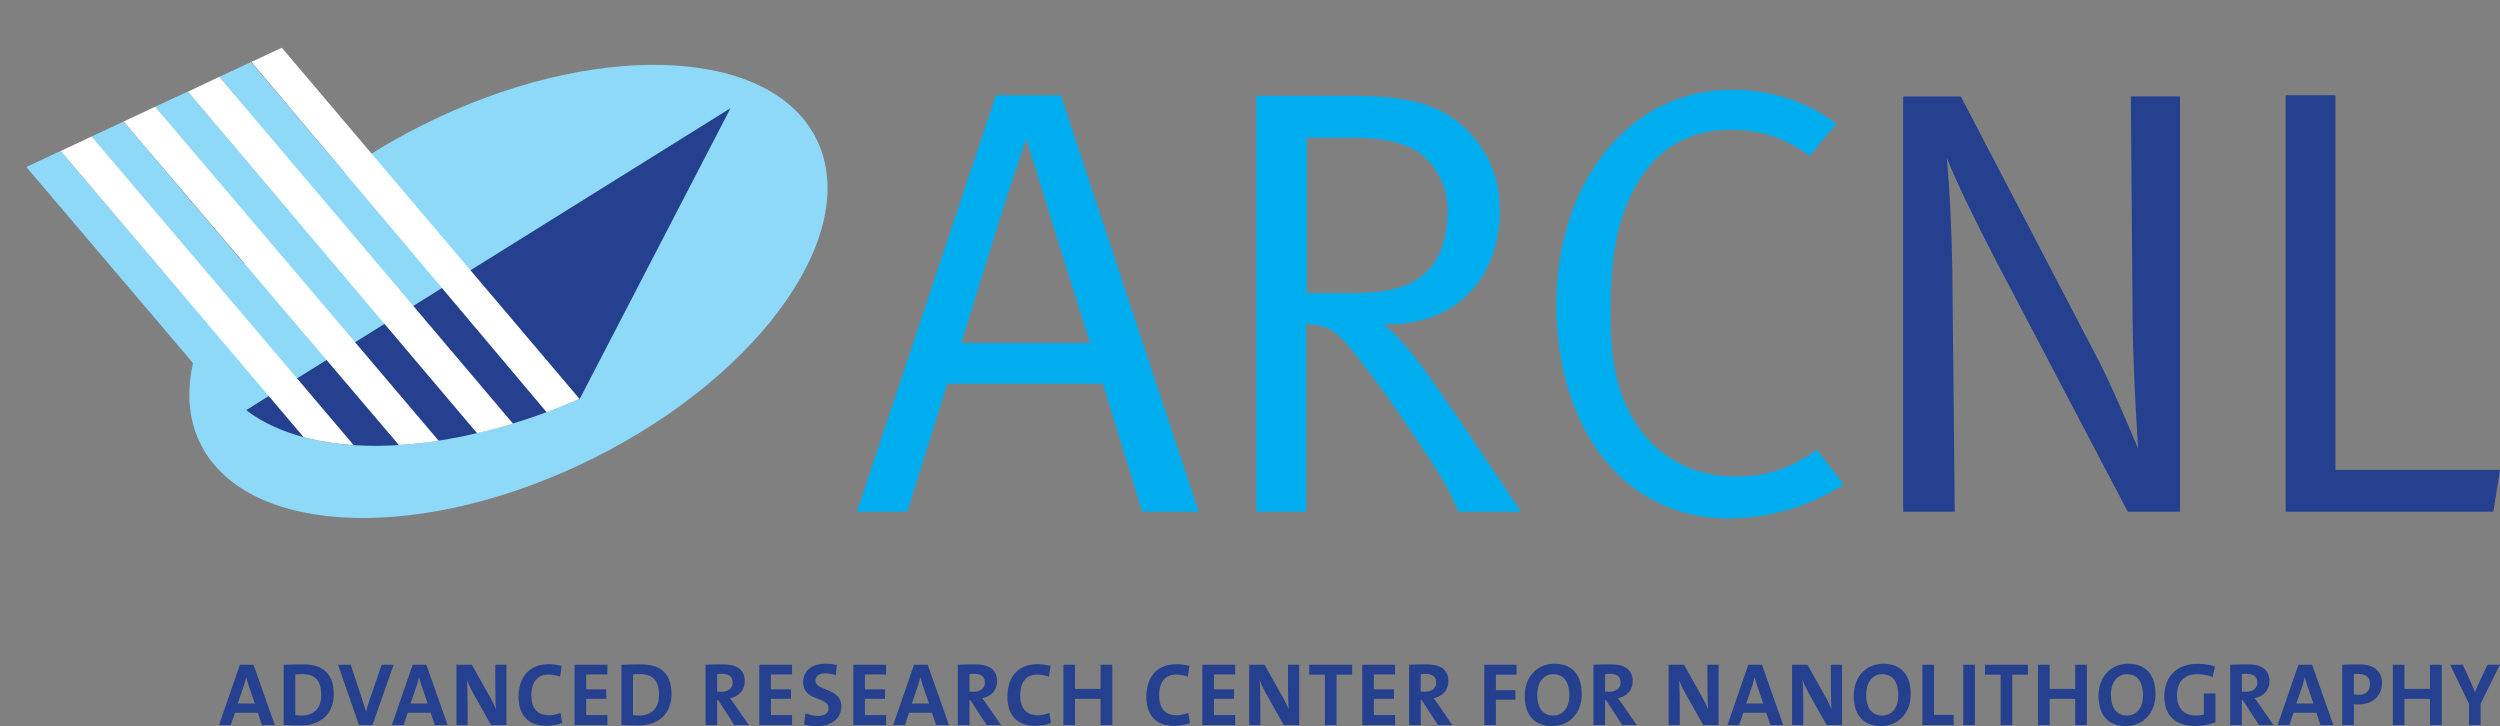
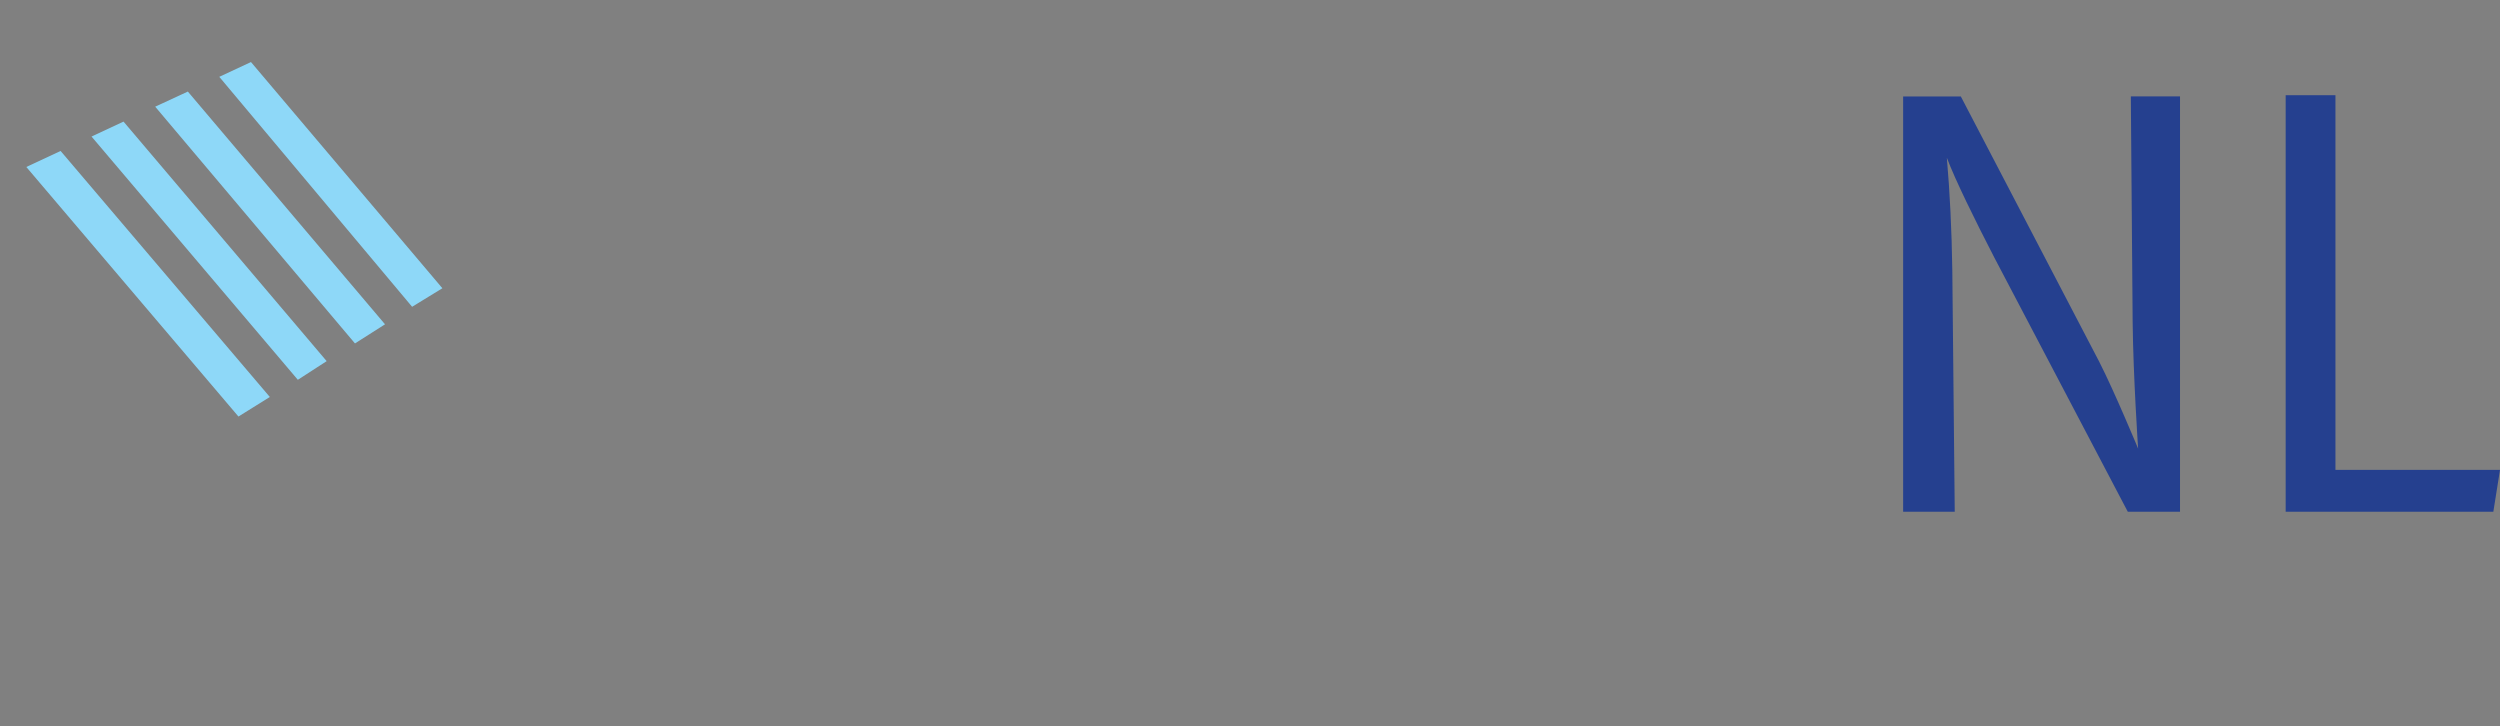
<svg xmlns="http://www.w3.org/2000/svg" width="644.661" height="187.229">
  <rect width="100%" height="100%" fill="#808080" stroke="none" />
  <path fill="#25408F" d="M589.391 131.963h53.549l1.722-10.804H602.23V24.552h-12.839v107.411zm-98.643 0h13.309l-.625-62.16c-.157-10.647-.628-20.042-1.41-29.123 2.191 5.793 7.203 15.97 12.213 25.678l34.447 65.605h13.465V24.866h-12.683l.47 58.246c.156 14.091 1.409 32.567 1.409 32.567s-6.106-14.718-10.021-22.39l-35.699-68.423h-14.875v107.097z" />
-   <path fill="#00AEEF" d="M446.438 23.144c-25.992 0-45.094 23.486-45.094 55.427 0 32.568 18.006 55.115 44.153 55.115 10.647 0 21.294-3.132 29.906-8.768l-6.889-8.925c-6.891 4.854-12.996 6.889-20.981 6.889-12.213 0-23.33-6.263-28.81-19.728-2.505-6.263-3.445-12.37-3.445-22.704 0-12.682 1.409-21.294 4.541-28.496 5.167-12.057 14.092-18.476 26.461-18.476 7.829 0 13.936 2.035 20.355 6.733l6.889-8.299c-7.358-5.637-16.752-8.768-27.086-8.768m-97.094 12.369c5.793 0 10.021.783 13.465 2.192 6.106 2.349 10.491 9.238 10.491 16.284s-1.879 12.839-5.48 16.127c-3.915 3.915-9.865 5.48-19.416 5.48h-11.43V35.513h12.37zm-25.365 96.451h12.839V83.582c5.323.156 7.672 1.566 11.899 6.889 5.794 7.046 12.371 16.44 19.103 26.618 4.697 7.202 5.793 9.238 8.298 14.875h16.127s-12.056-18.007-15.97-23.8c-3.758-5.323-6.576-9.551-8.769-12.526s-5.793-7.985-10.804-12.056h1.566c17.065 0 28.496-11.743 28.496-29.436 0-11.43-5.793-18.633-10.647-22.547-5.167-4.228-12.369-6.889-27.087-6.889h-25.052v107.254zM259.313 51.64l5.324-15.814 5.167 16.597c2.818 9.238 11.273 36.013 11.273 36.013h-33.194s10.805-34.603 11.43-36.796m-2.504-27.087l-35.856 107.411h12.996l10.334-33.038h40.083l10.178 33.038h14.561L273.563 24.553h-16.754z" />
-   <path fill="#8ED8F8" d="M153.414 117.968c43.73-21.955 69.195-58.925 56.878-82.575-12.318-23.649-57.754-25.022-101.485-3.067-43.73 21.955-69.196 58.925-56.878 82.575 12.318 23.649 57.754 25.022 101.485 3.067" />
  <path fill="#8ED8F8" d="M6.787 43.059l8.842-4.13 53.95 63.437-8.091 5.044zm16.818-7.849l8.249-3.856 52.383 61.771-7.435 4.813zm16.415-7.702l8.42-3.899 50.844 60.019-7.749 4.93zm16.526-7.699l8.171-3.81 49.358 58.328-7.806 4.782z" />
-   <path fill="#25408F" d="M188.377 27.889L63.503 105.743c.185.141.348.302.538.441 3.953 2.884 8.767 5.063 14.246 6.531 4.064 1.088 8.495 1.785 13.212 2.089 16.68 1.071 37.643-3.088 58.009-11.964l38.869-74.951z" />
-   <path fill="#FFF" d="M91.199 114.779L23.641 35.191l-7.982 3.738 62.632 73.789c3.976 1.064 8.306 1.748 12.908 2.061m21.928-1.113L40.019 27.508l-8.13 3.837 70.977 83.415c3.335-.198 6.756-.559 10.261-1.094m19.16-4.423L56.546 19.809l-8.076 3.83 74.563 88.088a141.594 141.594 0 0 0 9.254-2.484m17.16-6.372L72.665 12.305l-7.841 3.659 76.151 90.347a158.796 158.796 0 0 0 7.841-3.169l.631-.271z" />
-   <path fill="#25408F" d="M644.62 171.414h-3.182l-1.96 4.173c-.461.991-.922 1.982-1.243 2.881h-.048a40.753 40.753 0 0 0-1.06-2.582l-2.052-4.472h-3.273l4.864 10.074v5.487h2.997v-5.51l4.957-10.051zm-14.984 15.561v-15.561h-3.02v6.224h-6.593v-6.224h-2.997v15.561h2.997v-6.755h6.593v6.755h3.02zm-18.511-10.558c0 1.706-.969 2.743-2.882 2.743a7.256 7.256 0 0 1-1.269-.115v-5.233s.576-.024 1.153-.024c2.098 0 2.998.946 2.998 2.629m3.112-.3c0-3.066-2.099-4.795-5.902-4.795-2.213 0-4.357.092-4.357.092v15.561h2.997v-5.371s.508.046 1.083.046c4.012 0 6.179-2.398 6.179-5.533m-17.682 5.302h-4.426l1.591-4.634c.23-.76.415-1.452.6-2.144h.022c.162.692.369 1.384.623 2.144l1.59 4.634zm5.141 5.556l-5.486-15.561h-3.528l-5.371 15.561h3.021l1.083-3.181h5.902l1.061 3.181h3.318zm-19.618-10.973c0 1.452-1.106 2.374-2.904 2.374-.461 0-.876-.023-1.084-.046v-4.495c.3-.047.738-.07 1.176-.07 1.89 0 2.812.738 2.812 2.237m4.173 10.973l-3.619-5.233a35.243 35.243 0 0 0-1.245-1.706c2.167-.369 3.827-2.029 3.827-4.334 0-3.181-2.213-4.38-5.647-4.38-1.8 0-3.252.023-4.474.092v15.561h2.997v-6.432h.254l4.195 6.432h3.712zm-14.961-.738v-7.423h-2.997v5.418a6.66 6.66 0 0 1-1.983.276c-3.227 0-4.956-1.936-4.956-5.233 0-2.951 1.522-5.417 5.211-5.417 1.451 0 2.813.253 3.987.737l.601-2.743a14.974 14.974 0 0 0-4.403-.669c-5.626 0-8.646 3.435-8.646 8.484 0 4.634 2.743 7.539 7.861 7.539 1.867 0 3.78-.346 5.325-.969m-18.673-6.939c0 3.366-1.798 5.21-4.149 5.21-2.79 0-4.127-2.121-4.127-5.44 0-3.343 1.798-5.21 4.15-5.21 2.789 0 4.126 2.144 4.126 5.44m3.205-.346c0-4.772-2.329-7.792-7.078-7.792-4.172 0-7.607 3.113-7.607 8.277 0 4.772 2.328 7.792 7.077 7.792 4.173 0 7.608-3.113 7.608-8.277m-17.682 8.023v-15.561h-3.02v6.224h-6.593v-6.224h-2.997v15.561h2.997v-6.755h6.593v6.755h3.02zm-15.215-13.002v-2.559H511.86v2.559h4.033v13.002h2.997v-13.002h4.035zm-13.67-2.559h-2.997v15.561h2.997v-15.561zm-5.486 15.561v-2.628h-5.048v-12.933h-2.997v15.561h8.045zm-14.269-7.677c0 3.366-1.798 5.21-4.15 5.21-2.789 0-4.126-2.121-4.126-5.44 0-3.343 1.798-5.21 4.149-5.21 2.79 0 4.127 2.144 4.127 5.44m3.204-.346c0-4.772-2.328-7.792-7.077-7.792-4.173 0-7.608 3.113-7.608 8.277 0 4.772 2.329 7.792 7.078 7.792 4.172 0 7.607-3.113 7.607-8.277M475 186.975v-15.561h-2.882v3.919c0 2.167.068 5.994.161 7.562a27.596 27.596 0 0 0-1.498-3.113l-4.703-8.368h-3.965v15.561h2.882v-4.219c0-2.259-.07-6.04-.162-7.4.346.968.807 1.914 1.383 3.043l4.818 8.576H475zm-20.311-5.556h-4.426l1.591-4.634c.23-.76.414-1.452.6-2.144h.022c.161.692.369 1.384.622 2.144l1.591 4.634zm5.142 5.556l-5.487-15.561h-3.526l-5.371 15.561h3.02l1.083-3.181h5.902l1.06 3.181h3.319zm-16.667 0v-15.561h-2.882v3.919c0 2.167.068 5.994.162 7.562a27.604 27.604 0 0 0-1.499-3.113l-4.703-8.368h-3.965v15.561h2.882v-4.219c0-2.259-.069-6.04-.162-7.4.346.968.807 1.914 1.384 3.043l4.818 8.576h3.965zm-25.289-10.973c0 1.452-1.106 2.374-2.904 2.374-.461 0-.876-.023-1.084-.046v-4.495c.3-.047.738-.07 1.176-.07 1.89 0 2.812.738 2.812 2.237m4.173 10.973l-3.619-5.233a35.243 35.243 0 0 0-1.245-1.706c2.167-.369 3.827-2.029 3.827-4.334 0-3.181-2.213-4.38-5.647-4.38-1.799 0-3.251.023-4.474.092v15.561h2.997v-6.432h.254l4.195 6.432h3.712zm-17.382-7.677c0 3.366-1.798 5.21-4.149 5.21-2.79 0-4.127-2.121-4.127-5.44 0-3.343 1.798-5.21 4.15-5.21 2.789 0 4.126 2.144 4.126 5.44m3.205-.346c0-4.772-2.329-7.792-7.078-7.792-4.172 0-7.607 3.113-7.607 8.277 0 4.772 2.328 7.792 7.077 7.792 4.173 0 7.608-3.113 7.608-8.277m-16.806-4.979v-2.559h-8.322v15.561h2.997v-6.547h5.024v-2.467h-5.024v-3.988h5.325zm-20.724 2.029c0 1.452-1.105 2.374-2.905 2.374-.461 0-.876-.023-1.083-.046v-4.495c.301-.047.738-.07 1.177-.07 1.889 0 2.811.738 2.811 2.237m4.173 10.973l-3.62-5.233c-.367-.553-.806-1.13-1.243-1.706 2.167-.369 3.825-2.029 3.825-4.334 0-3.181-2.213-4.38-5.647-4.38-1.798 0-3.25.023-4.473.092v15.561h2.997v-6.432h.255l4.194 6.432h3.712zm-14.777 0v-2.582h-5.463v-4.196h5.187v-2.443h-5.187v-3.827h5.463v-2.513h-8.46v15.561h8.46zm-11.065-13.002v-2.559h-11.066v2.559h4.035v13.002h2.997v-13.002h4.034zm-13.67 13.002v-15.561h-2.882v3.919c0 2.167.069 5.994.162 7.562a27.604 27.604 0 0 0-1.499-3.113l-4.703-8.368h-3.965v15.561h2.882v-4.219c0-2.259-.069-6.04-.162-7.4.346.968.807 1.914 1.383 3.043l4.819 8.576h3.965zm-16.506 0v-2.582h-5.463v-4.196h5.187v-2.443h-5.187v-3.827h5.463v-2.513h-8.46v15.561h8.46zm-11.641-.53l-.461-2.651c-.807.392-2.006.645-2.951.645-3.136 0-4.542-1.89-4.542-5.256 0-3.043 1.429-5.233 4.357-5.233 1.038 0 2.098.184 3.043.553l.415-2.766c-1.014-.3-2.213-.461-3.319-.461-5.21 0-7.792 3.481-7.792 8.414 0 3.873 1.752 7.469 7.192 7.469 1.453 0 2.905-.276 4.058-.714m-20.033.53v-15.561h-3.02v6.224h-6.593v-6.224h-2.997v15.561h2.997v-6.755h6.593v6.755h3.02zm-15.791-.53l-.461-2.651c-.807.392-2.006.645-2.951.645-3.135 0-4.541-1.89-4.541-5.256 0-3.043 1.429-5.233 4.357-5.233 1.037 0 2.098.184 3.043.553l.415-2.766c-1.015-.3-2.213-.461-3.32-.461-5.21 0-7.792 3.481-7.792 8.414 0 3.873 1.752 7.469 7.193 7.469 1.452 0 2.904-.276 4.057-.714m-17.059-10.443c0 1.452-1.106 2.374-2.905 2.374-.461 0-.876-.023-1.083-.046v-4.495c.3-.047.738-.07 1.176-.07 1.89 0 2.812.738 2.812 2.237m4.173 10.973l-3.62-5.233a33.943 33.943 0 0 0-1.245-1.706c2.167-.369 3.827-2.029 3.827-4.334 0-3.181-2.213-4.38-5.648-4.38-1.798 0-3.25.023-4.472.092v15.561h2.997v-6.432h.253l4.196 6.432h3.712zm-18.581-5.556h-4.426l1.591-4.634c.23-.76.415-1.452.599-2.144h.023c.161.692.369 1.384.622 2.144l1.591 4.634zm5.141 5.556l-5.487-15.561h-3.527l-5.371 15.561h3.02l1.083-3.181h5.902l1.06 3.181h3.32zm-16.206 0v-2.582h-5.464v-4.196h5.187v-2.443h-5.187v-3.827h5.464v-2.513h-8.461v15.561h8.461zm-11.549-4.772c0-4.933-6.663-3.919-6.663-6.686 0-1.106.807-1.867 2.559-1.867.922 0 1.821.162 2.674.438l.277-2.628a14.81 14.81 0 0 0-2.813-.3c-3.757 0-5.878 1.914-5.878 4.68 0 5.118 6.547 3.758 6.547 6.732 0 1.452-1.199 2.028-2.605 2.028a8.79 8.79 0 0 1-3.389-.668l-.323 2.882c1.038.276 2.213.415 3.597.415 3.596 0 6.017-2.144 6.017-5.026m-12.703 4.772v-2.582h-5.463v-4.196h5.187v-2.443h-5.187v-3.827h5.463v-2.513h-8.46v15.561h8.46zm-15.329-10.973c0 1.452-1.107 2.374-2.905 2.374-.461 0-.876-.023-1.084-.046v-4.495c.3-.047.738-.07 1.176-.07 1.891 0 2.813.738 2.813 2.237m4.172 10.973l-3.619-5.233a35.243 35.243 0 0 0-1.245-1.706c2.167-.369 3.827-2.029 3.827-4.334 0-3.181-2.213-4.38-5.648-4.38-1.798 0-3.251.023-4.473.092v15.561h2.997v-6.432h.254l4.196 6.432h3.711zm-23.167-7.815c0 3.688-2.121 5.348-5.049 5.348-.599 0-1.222-.046-1.637-.115v-10.489c.484-.046 1.13-.069 1.821-.069 3.551 0 4.865 1.982 4.865 5.325m3.227-.231c0-5.463-3.066-7.607-7.884-7.607-1.914 0-3.804.069-5.026.115v15.515c1.314.046 2.721.115 4.334.115 5.072 0 8.576-2.812 8.576-8.138m-16.529 8.046v-2.582h-5.463v-4.196h5.187v-2.443h-5.187v-3.827h5.463v-2.513h-8.46v15.561h8.46zm-11.641-.53l-.461-2.651c-.807.392-2.006.645-2.951.645-3.135 0-4.542-1.89-4.542-5.256 0-3.043 1.43-5.233 4.358-5.233 1.037 0 2.097.184 3.043.553l.415-2.766c-1.015-.3-2.214-.461-3.32-.461-5.21 0-7.792 3.481-7.792 8.414 0 3.873 1.752 7.469 7.192 7.469 1.453 0 2.905-.276 4.058-.714m-14.385.53v-15.561h-2.882v3.919c0 2.167.07 5.994.162 7.562a27.433 27.433 0 0 0-1.499-3.113l-4.703-8.368h-3.965v15.561h2.882v-4.219c0-2.259-.069-6.04-.162-7.4.346.968.807 1.914 1.384 3.043l4.818 8.576h3.965zm-20.31-5.556h-4.426l1.591-4.634c.23-.76.415-1.452.599-2.144h.023c.162.692.369 1.384.623 2.144l1.59 4.634zm5.141 5.556l-5.486-15.561h-3.528l-5.371 15.561h3.02l1.084-3.181h5.901l1.061 3.181h3.319zm-13.924-15.561h-3.089l-3.066 8.922a44.449 44.449 0 0 0-.945 3.181h-.046c-.231-.968-.6-2.121-.899-2.997l-3.02-9.106h-3.274l5.418 15.561h3.458l5.463-15.561zm-18.673 7.746c0 3.688-2.121 5.348-5.048 5.348-.6 0-1.222-.046-1.637-.115v-10.489a20.421 20.421 0 0 1 1.821-.069c3.55 0 4.864 1.982 4.864 5.325m3.228-.231c0-5.463-3.066-7.607-7.885-7.607-1.913 0-3.803.069-5.025.115v15.515c1.314.046 2.72.115 4.334.115 5.072 0 8.576-2.812 8.576-8.138m-20.333 2.49h-4.426l1.59-4.634c.231-.76.415-1.452.6-2.144h.023c.161.692.369 1.384.622 2.144l1.591 4.634zm5.141 5.556l-5.487-15.561h-3.527l-5.371 15.561h3.02l1.083-3.181h5.902l1.06 3.181h3.32z" />
</svg>